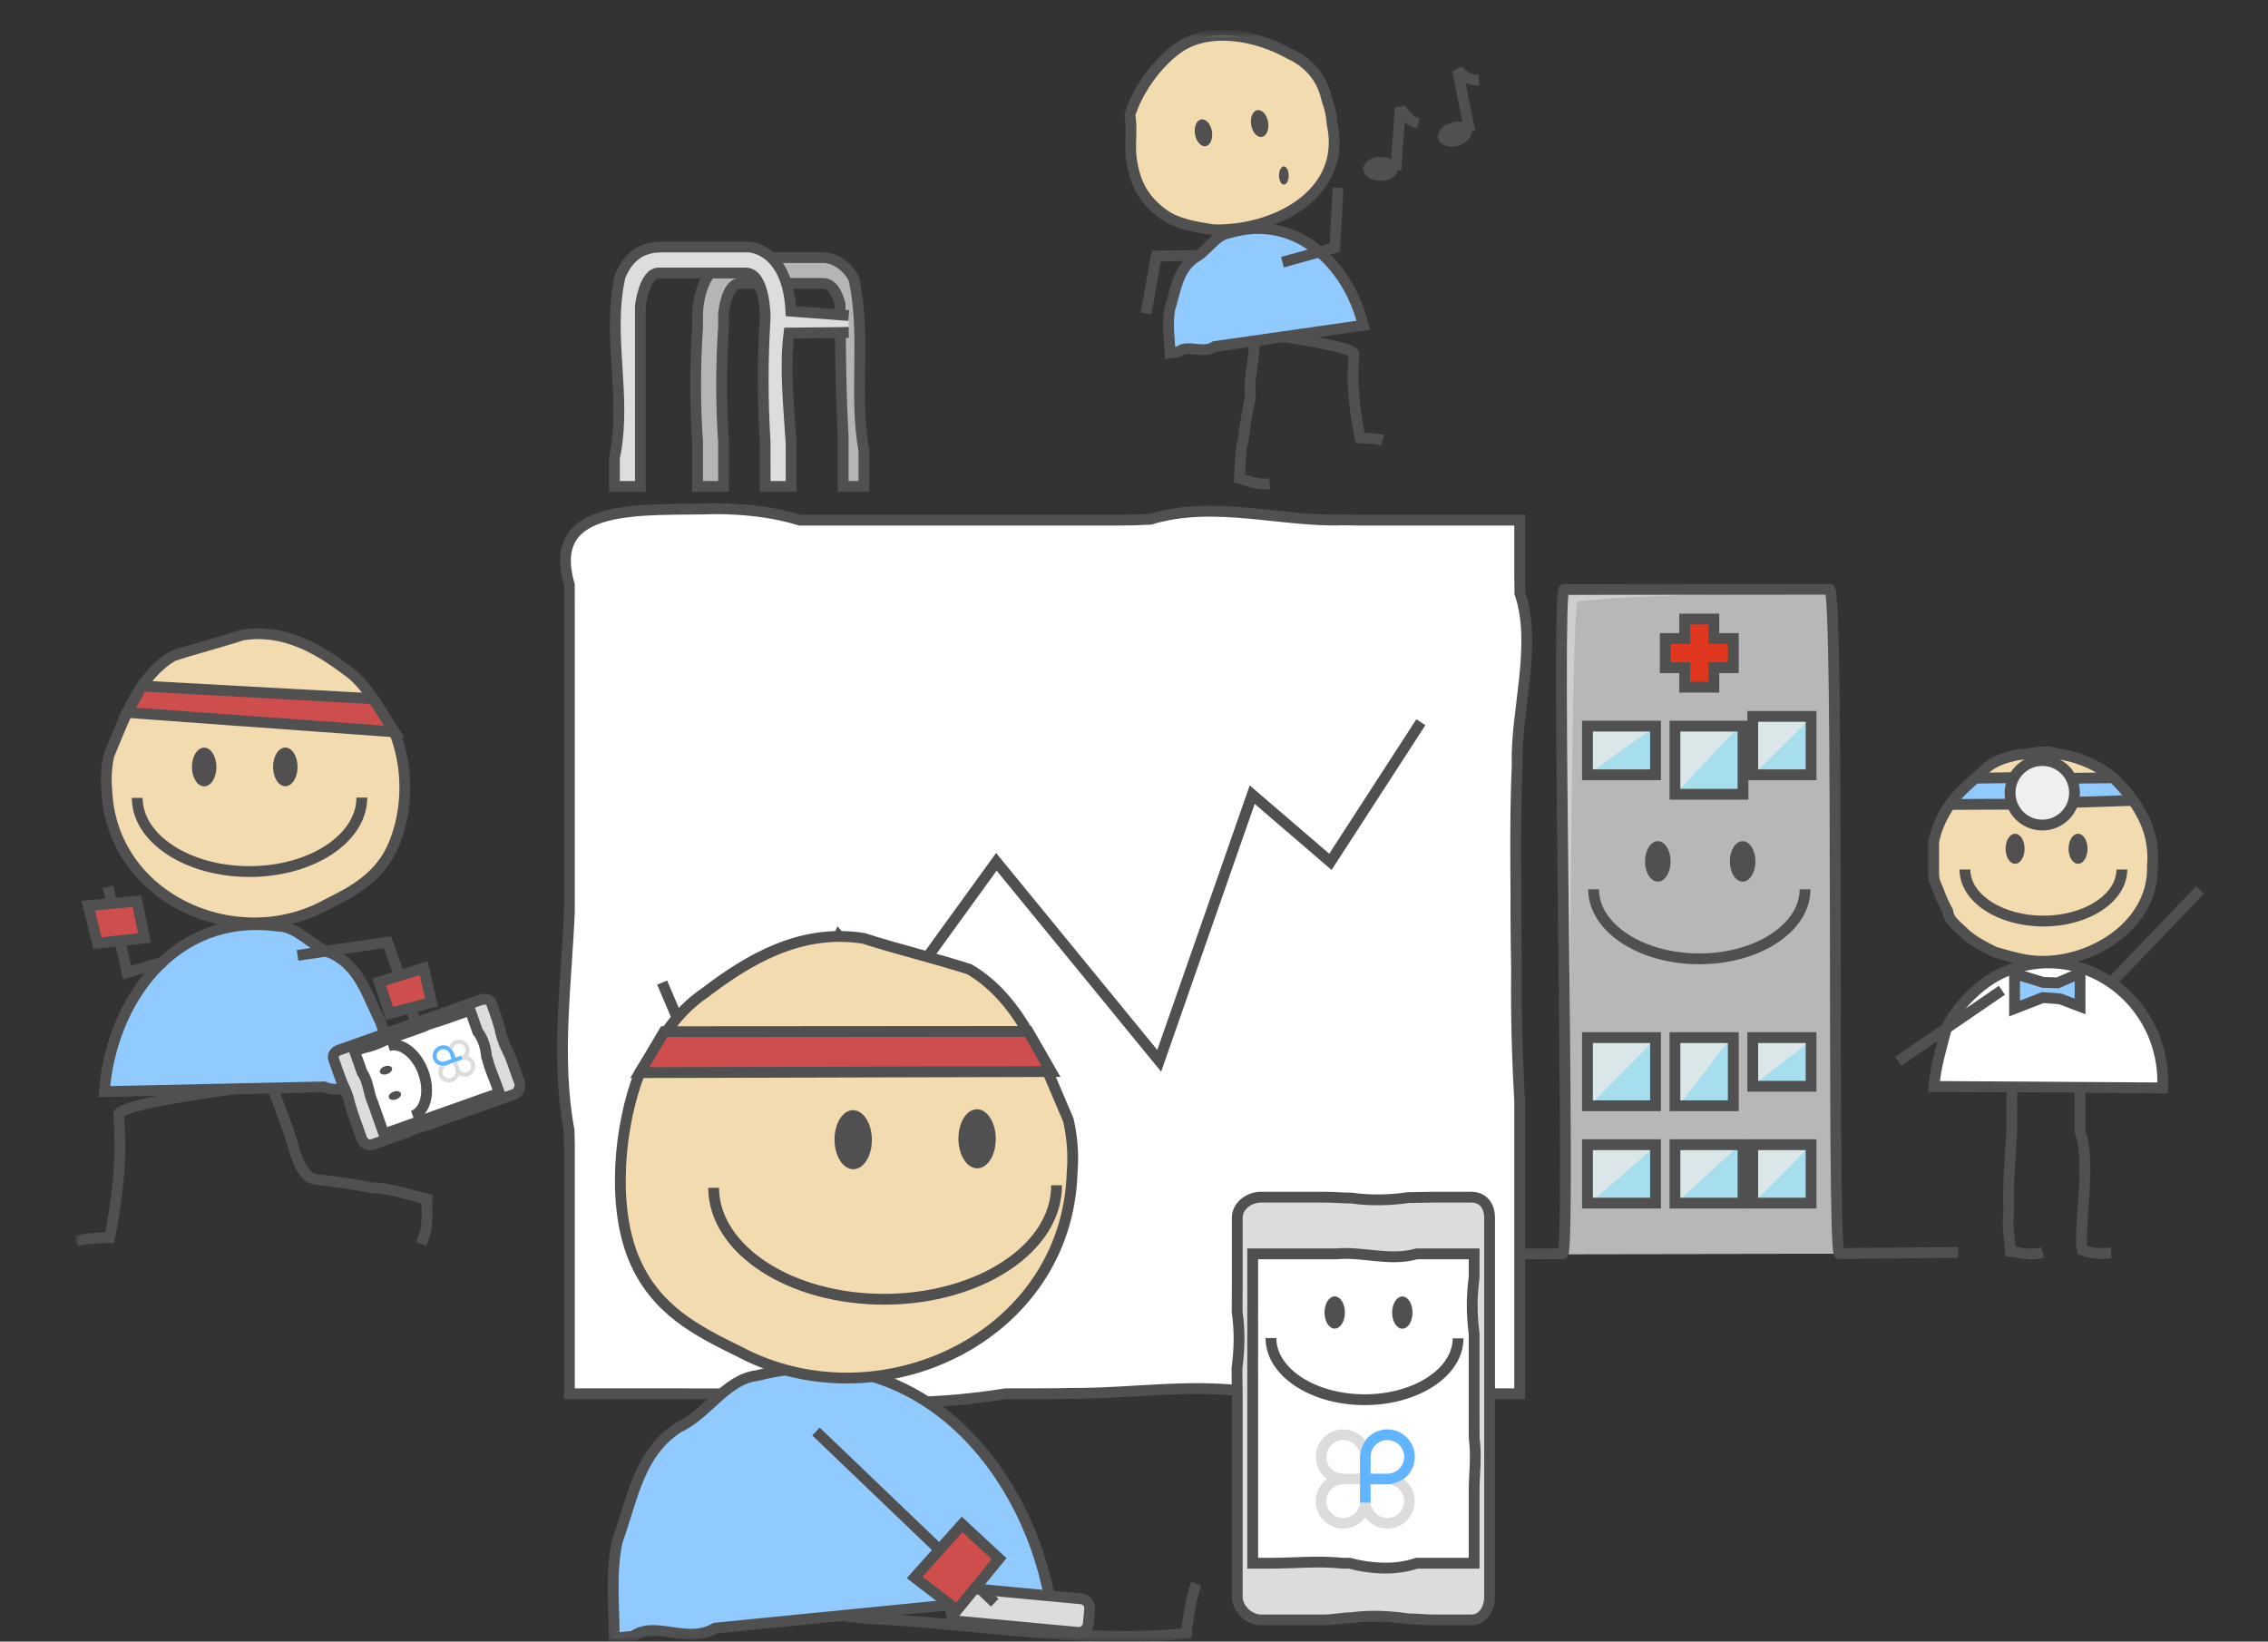
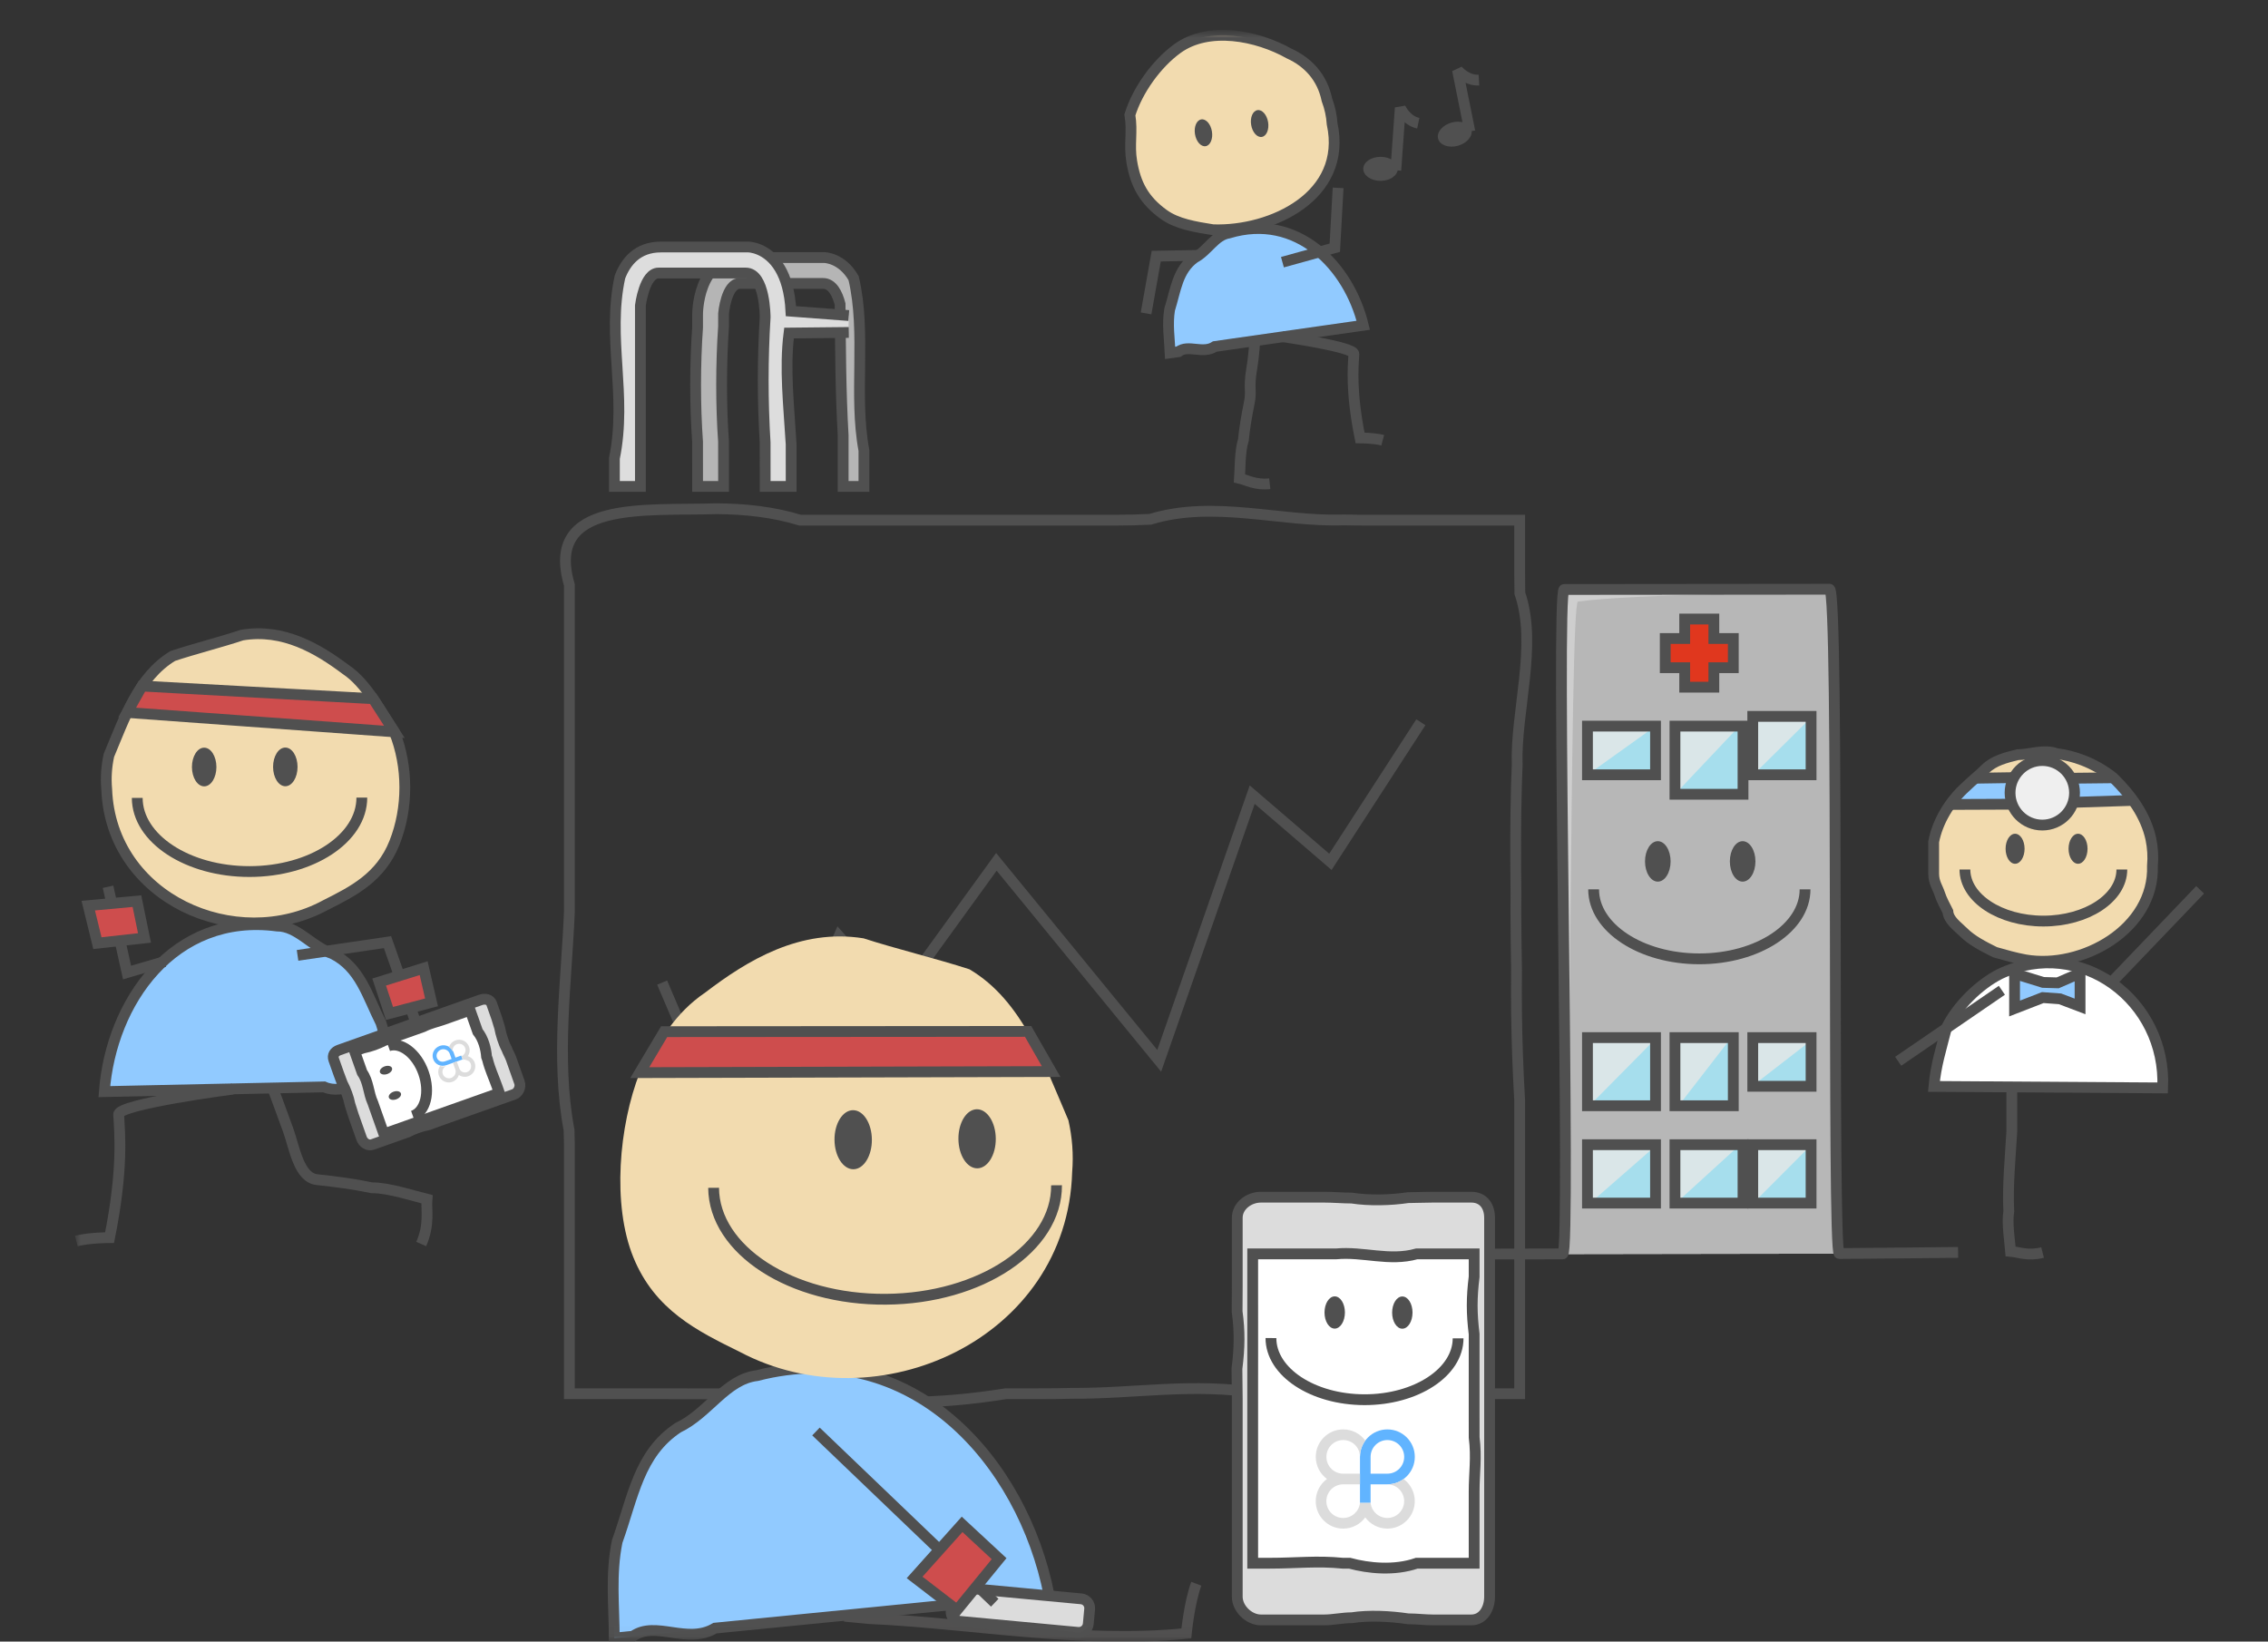
<svg xmlns="http://www.w3.org/2000/svg" xmlns:xlink="http://www.w3.org/1999/xlink" width="210px" height="152px" viewBox="0 0 210 152" version="1.1">
  <rect x="0" y="0" width="210" height="152" fill="#333333" stroke="none" />
  <title>ReHab</title>
  <desc>Created with Sketch.</desc>
  <defs>
    <polygon id="path-1" points="0 148.975 196.907 148.975 196.907 0 0 0" />
  </defs>
  <g id="Page-1" stroke="none" stroke-width="1" fill="none" fill-rule="evenodd">
    <g id="ReHab" transform="translate(7, 3)">
      <path d="M192.301,77.165 C192.499,83.018 185.783,86.783 180.535,85.877 C179.603,85.708 178.663,85.439 177.724,85.17 C176.649,84.632 175.574,84.094 174.768,83.287 C174.231,82.749 173.425,82.211 173.358,81.404 C173.089,80.866 172.716,80.331 172.532,79.76 C172.347,79.188 172.532,78.632 171.941,77.811 C171.941,76.735 171.891,76 171.891,74.925 C173.074,73.042 173.316,71.184 174.774,69.875 C175.356,69.301 176.158,68.763 176.695,68.225 C177.502,67.418 178.687,67.149 179.761,66.881 C180.836,66.881 182.234,66.343 183.399,66.781 C184.211,66.885 185.037,67.089 185.805,67.382 C186.829,67.774 187.809,68.326 188.675,69.018 C190.34,70.646 191.688,72.529 192.152,74.686 C192.318,75.494 192.378,76.324 192.301,77.165 Z" id="Fill-1" fill="#F2DBAF" />
      <polygon id="Fill-3" fill="#91CAFF" points="175.884 69.061 174.567 70.263 173.792 71.449 179.205 71.391 178.986 70.234 179.396 69.047" />
      <polygon id="Fill-5" fill="#91CAFF" points="184.779 69.091 185.131 70.219 184.984 71.244 190.368 71.069 188.631 69.003" />
      <path d="M192.301,77.165 C192.499,83.018 185.783,86.783 180.535,85.877 C179.603,85.708 178.663,85.439 177.724,85.17 C176.649,84.632 175.574,84.094 174.768,83.287 C174.231,82.749 173.425,82.211 173.358,81.404 C173.089,80.866 172.785,80.328 172.6,79.757 C172.416,79.186 172.044,78.715 172.044,77.908 L172.044,74.949 C172.401,73.046 173.541,71.184 174.998,69.875 C175.581,69.301 176.27,68.763 176.808,68.225 C177.613,67.418 178.743,67.149 179.817,66.881 C180.892,66.881 182.263,66.343 183.427,66.781 C184.238,66.885 185.051,67.089 185.819,67.382 C186.844,67.774 187.816,68.326 188.682,69.018 C190.347,70.646 191.691,72.529 192.156,74.686 C192.322,75.494 192.378,76.324 192.301,77.165 Z" id="Stroke-7" stroke="#505050" />
      <path d="M180.461,75.591 C180.461,76.359 180.067,76.981 179.582,76.981 C179.096,76.981 178.703,76.359 178.703,75.591 C178.703,74.823 179.096,74.201 179.582,74.201 C180.067,74.201 180.461,74.823 180.461,75.591" id="Fill-9" fill="#505050" />
      <path d="M186.291,75.591 C186.291,76.359 185.897,76.981 185.411,76.981 C184.926,76.981 184.533,76.359 184.533,75.591 C184.533,74.823 184.926,74.201 185.411,74.201 C185.897,74.201 186.291,74.823 186.291,75.591" id="Fill-11" fill="#505050" />
      <path d="M193.248,97.735 C193.62,89.658 185.665,83.684 178.207,87.169 C176.218,88.165 174.229,90.156 173.235,92.147 C172.738,94.138 172.241,95.632 172.068,97.598" id="Fill-13" fill="#FFFFFF" />
      <path d="M193.248,97.735 C193.62,89.658 185.665,83.684 178.207,87.169 C176.218,88.165 174.229,90.156 173.235,92.147 C172.738,94.138 172.241,95.632 172.068,97.598 L193.248,97.735 Z" id="Stroke-15" stroke="#505050" />
      <path d="M189.467,77.511 C189.467,80.148 186.215,82.286 182.202,82.286 C178.19,82.286 174.937,80.148 174.937,77.511" id="Stroke-17" stroke="#505050" />
      <path d="M185.087,70.409 C185.087,72.06 183.751,73.397 182.102,73.397 C180.454,73.397 179.117,72.06 179.117,70.409 C179.117,68.759 180.454,67.421 182.102,67.421 C183.751,67.421 185.087,68.759 185.087,70.409" id="Fill-19" fill="#EFEFEF" />
      <path d="M185.087,70.409 C185.087,72.06 183.751,73.397 182.102,73.397 C180.454,73.397 179.117,72.06 179.117,70.409 C179.117,68.759 180.454,67.421 182.102,67.421 C183.751,67.421 185.087,68.759 185.087,70.409 Z" id="Stroke-21" stroke="#505050" />
      <path d="M184.736,69.061 L188.68,69.018" id="Stroke-23" stroke="#505050" />
      <path d="M185.058,71.288 L190.5,71.112" id="Stroke-25" stroke="#505050" />
      <path d="M179.468,69.003 L175.723,69.061" id="Stroke-27" stroke="#505050" />
      <path d="M179.249,71.464 L173.697,71.486" id="Stroke-29" stroke="#505050" />
      <polygon id="Fill-31" fill="#91CAFF" points="179.713 90.384 179.713 87.148 182.261 87.966 183.662 88.006 185.776 87.109 185.776 90.189 183.831 89.487 182.282 89.37" />
      <polygon id="Stroke-33" stroke="#505050" points="179.534 90.384 179.534 87.148 182.172 87.966 183.528 88.006 185.598 87.109 185.598 90.189 183.742 89.487 182.148 89.37" />
      <path d="M179.28,97.959 C179.28,97.959 179.28,99.603 179.278,101.795 C179.204,103.057 179.105,104.296 179.039,105.521 C178.973,106.747 178.939,107.957 178.998,109.16 C178.81,110.245 179.112,112.109 179.168,112.866 C179.84,112.922 180.77,113.326 182.129,112.978" id="Stroke-35" stroke="#505050" />
-       <path d="M185.598,98.082 L185.598,101.795 C186.668,104.608 185.447,110.652 185.797,112.754 C186.525,113.034 187.104,113.098 188.48,113.04" id="Stroke-37" stroke="#505050" />
      <path d="M178.359,88.694 L168.757,95.269" id="Stroke-39" stroke="#505050" />
      <path d="M188.48,87.993 L196.715,79.394" id="Stroke-41" stroke="#505050" />
      <path d="M122.739,113.145 C122.946,113.139 127.178,113.12 137.698,113.102 C138.509,113.101 137.018,51.583 137.826,51.582 C143.355,51.573 158.694,51.564 162.403,51.558 C163.322,51.556 162.604,113.071 163.299,113.07 C164.86,113.067 174.246,113.065 174.307,113.065" id="Fill-43" fill="#CECECE" />
      <path d="M122.739,113.145 C122.946,113.139 127.178,113.12 137.698,113.102 C138.509,113.101 138.305,52.812 139.106,52.703 C144.738,51.933 158.819,52.062 162.403,51.558 C163.313,51.43 162.604,113.071 163.299,113.07 C164.86,113.067 174.246,113.065 174.307,113.065" id="Fill-45" fill="#B7B7B7" />
      <path d="M122.739,113.145 C122.946,113.139 127.178,113.12 137.698,113.102 C138.509,113.101 137.018,51.583 137.826,51.582 C143.355,51.573 158.694,51.564 162.403,51.558 C163.322,51.556 162.604,113.071 163.299,113.07 C164.86,113.067 174.246,112.966 174.307,112.965" id="Stroke-47" stroke="#505050" />
      <mask id="mask-2" fill="white">
        <use xlink:href="#path-1" />
      </mask>
      <g id="Clip-50" />
      <polygon id="Fill-49" fill="#A6DEED" mask="url(#mask-2)" points="140.188 68.741 146.289 68.741 146.289 64.033 140.188 64.033" />
      <polygon id="Fill-51" fill="#A6DEED" mask="url(#mask-2)" points="148.291 70.544 154.391 70.544 154.391 64.282 148.291 64.282" />
      <polygon id="Fill-52" fill="#A6DEED" mask="url(#mask-2)" points="155.339 68.942 160.741 68.942 160.741 63.534 155.339 63.534" />
      <polygon id="Fill-53" fill="#A6DEED" mask="url(#mask-2)" points="140.035 99.386 146.337 99.386 146.337 93.221 140.035 93.221" />
      <polygon id="Fill-54" fill="#A6DEED" mask="url(#mask-2)" points="148.041 99.386 153.443 99.386 153.443 92.972 148.041 92.972" />
      <polygon id="Fill-55" fill="#A6DEED" mask="url(#mask-2)" points="155.339 97.584 160.741 97.584 160.741 93.221 155.339 93.221" />
      <polygon id="Fill-56" fill="#A6DEED" mask="url(#mask-2)" points="140.035 108.577 146.337 108.577 146.337 103.136 140.035 103.136" />
      <polygon id="Fill-57" fill="#A6DEED" mask="url(#mask-2)" points="148.041 108.4 154.391 108.4 154.391 102.887 148.041 102.887" />
      <polygon id="Fill-58" fill="#A6DEED" mask="url(#mask-2)" points="155.339 108.041 160.741 108.041 160.741 103.136 155.339 103.136" />
      <polygon id="Fill-59" fill="#DAE6E8" mask="url(#mask-2)" points="139.987 68.741 139.987 64.234 146.289 64.234" />
      <polygon id="Fill-60" fill="#DAE6E8" mask="url(#mask-2)" points="148.089 70.544 148.156 64.473 153.827 64.473" />
      <polygon id="Fill-61" fill="#DAE6E8" mask="url(#mask-2)" points="155.339 68.75 155.339 63.285 160.853 63.285" />
      <polygon id="Fill-62" fill="#DAE6E8" mask="url(#mask-2)" points="140.035 99.514 140.035 93.222 146.261 93.222" />
      <polygon id="Fill-63" fill="#DAE6E8" mask="url(#mask-2)" points="148.29 99.555 148.29 93.222 153.194 93.222" />
      <polygon id="Fill-64" fill="#DAE6E8" mask="url(#mask-2)" points="155.339 97.493 155.339 93.221 160.853 93.221" />
      <polygon id="Fill-65" fill="#DAE6E8" mask="url(#mask-2)" points="140.035 108.577 140.035 103.136 146.261 103.136" />
      <polygon id="Fill-66" fill="#DAE6E8" mask="url(#mask-2)" points="148.29 108.305 148.29 103.136 153.962 103.136" />
      <polygon id="Fill-67" fill="#DAE6E8" mask="url(#mask-2)" points="155.339 108.404 155.339 103.136 160.589 103.136" />
      <polygon id="Stroke-68" stroke="#505050" mask="url(#mask-2)" points="139.987 68.741 146.289 68.741 146.289 64.234 139.987 64.234" />
      <polygon id="Stroke-69" stroke="#505050" mask="url(#mask-2)" points="148.089 70.544 154.391 70.544 154.391 64.235 148.089 64.235" />
      <polygon id="Stroke-70" stroke="#505050" mask="url(#mask-2)" points="155.292 68.741 160.693 68.741 160.693 63.333 155.292 63.333" />
      <polygon id="Stroke-71" stroke="#505050" mask="url(#mask-2)" points="139.987 99.386 146.289 99.386 146.289 93.077 139.987 93.077" />
      <polygon id="Stroke-72" stroke="#505050" mask="url(#mask-2)" points="148.089 99.386 153.491 99.386 153.491 93.077 148.089 93.077" />
      <polygon id="Stroke-73" stroke="#505050" mask="url(#mask-2)" points="155.292 97.584 160.693 97.584 160.693 93.077 155.292 93.077" />
      <polygon id="Stroke-74" stroke="#505050" mask="url(#mask-2)" points="139.987 108.4 146.289 108.4 146.289 102.992 139.987 102.992" />
      <polygon id="Stroke-75" stroke="#505050" mask="url(#mask-2)" points="148.089 108.4 154.391 108.4 154.391 102.992 148.089 102.992" />
      <polygon id="Stroke-76" stroke="#505050" mask="url(#mask-2)" points="155.292 108.4 160.693 108.4 160.693 102.992 155.292 102.992" />
      <polygon id="Fill-77" fill="#E0371E" mask="url(#mask-2)" points="153.443 56.074 151.643 56.074 151.643 54.367 149.038 54.367 149.038 56.074 147.237 56.074 147.237 58.778 149.038 58.778 149.038 60.581 151.643 60.581 151.643 58.778 153.443 58.778" />
      <polygon id="Stroke-78" stroke="#505050" mask="url(#mask-2)" points="153.491 56.122 151.69 56.122 151.69 54.32 148.99 54.32 148.99 56.122 147.189 56.122 147.189 58.826 148.99 58.826 148.99 60.629 151.69 60.629 151.69 58.826 153.491 58.826" />
      <path d="M153.172,76.761 C153.172,77.796 153.702,78.634 154.356,78.634 C155.011,78.634 155.541,77.796 155.541,76.761 C155.541,75.727 155.011,74.889 154.356,74.889 C153.702,74.889 153.172,75.727 153.172,76.761" id="Fill-79" fill="#505050" mask="url(#mask-2)" />
      <path d="M145.316,76.761 C145.316,77.796 145.846,78.634 146.5,78.634 C147.155,78.634 147.685,77.796 147.685,76.761 C147.685,75.727 147.155,74.889 146.5,74.889 C145.846,74.889 145.316,75.727 145.316,76.761" id="Fill-80" fill="#505050" mask="url(#mask-2)" />
      <path d="M140.557,79.349 C140.557,82.902 144.94,85.783 150.346,85.783 C155.753,85.783 160.135,82.902 160.135,79.349" id="Stroke-81" stroke="#505050" mask="url(#mask-2)" />
-       <path d="M133.709,126.051 L112.35,126.051 C111.471,126.051 110.576,126.037 109.675,125.999 C103.341,125.016 98.174,126.051 92.192,126.015 C91.182,126.044 90.173,126.051 89.165,126.051 L86.144,126.051 C82.858,126.569 79.923,126.827 76.998,126.831 C76.413,126.831 75.828,126.822 75.241,126.802 C69.238,126.051 63.037,126.051 56.51,126.056 C55.57,126.051 54.678,126.051 53.841,126.051 L45.721,126.051 L45.721,102.993 C45.713,102.547 45.706,102.097 45.691,101.643 C44.437,95.012 45.47,87.769 45.721,81.401 L45.721,79.937 L45.721,55.372 C45.721,53.818 45.721,52.404 45.719,51.156 C43.403,43.279 52.704,44.314 59.364,44.105 C60.689,44.114 62.007,44.19 63.299,44.359 C64.592,44.527 65.858,44.787 67.08,45.164 L69.764,45.164 L96.292,45.164 C97.381,45.164 98.458,45.138 99.508,45.083 C105.407,43.279 111.608,45.349 117.401,45.139 C118.283,45.161 119.136,45.164 119.961,45.164 L133.709,45.164 L133.709,49.981 C133.711,50.587 133.712,51.243 133.727,51.935 C135.376,56.73 133.309,62.937 133.48,67.835 C133.453,68.486 133.43,69.138 133.41,69.791 C133.318,73.054 133.331,76.335 133.366,79.696 C133.361,80.267 133.358,80.839 133.359,81.418 C133.364,83.154 133.387,84.945 133.421,86.838 C133.406,88.169 133.406,89.476 133.421,90.79 C133.453,93.42 133.549,96.083 133.709,98.867 L133.709,102.026 L133.709,126.051 Z" id="Fill-82" fill="#FFFFFF" mask="url(#mask-2)" />
      <path d="M133.709,126.051 L112.35,126.051 C111.471,126.051 110.576,126.037 109.675,125.999 C103.341,125.016 98.174,126.051 92.192,126.015 C91.182,126.044 90.173,126.051 89.165,126.051 L86.144,126.051 C82.858,126.569 79.923,126.827 76.998,126.831 C76.413,126.831 75.828,126.822 75.241,126.802 C69.238,126.051 63.037,126.051 56.51,126.056 C55.57,126.051 54.678,126.051 53.841,126.051 L45.721,126.051 L45.721,102.993 C45.713,102.547 45.706,102.097 45.691,101.643 C44.437,95.012 45.47,87.769 45.721,81.401 L45.721,79.937 L45.721,55.372 C45.721,53.818 45.721,52.404 45.719,51.156 C43.403,43.279 52.704,44.314 59.364,44.105 C60.689,44.114 62.007,44.19 63.299,44.359 C64.592,44.527 65.858,44.787 67.08,45.164 L69.764,45.164 L96.292,45.164 C97.381,45.164 98.458,45.138 99.508,45.083 C105.407,43.279 111.608,45.349 117.401,45.139 C118.283,45.161 119.136,45.164 119.961,45.164 L133.709,45.164 L133.709,49.981 C133.711,50.587 133.712,51.243 133.727,51.935 C135.376,56.73 133.309,62.937 133.48,67.835 C133.453,68.486 133.43,69.138 133.41,69.791 C133.318,73.054 133.331,76.335 133.366,79.696 C133.361,80.267 133.358,80.839 133.359,81.418 C133.364,83.154 133.387,84.945 133.421,86.838 C133.406,88.169 133.406,89.476 133.421,90.79 C133.453,93.42 133.549,96.083 133.709,98.867 L133.709,102.026 L133.709,126.051 Z" id="Stroke-83" stroke="#505050" mask="url(#mask-2)" />
      <polyline id="Stroke-84" stroke="#505050" mask="url(#mask-2)" points="54.311 87.983 61.488 104.841 70.686 83.69 75.956 89.643 85.257 76.801 100.335 95.226 108.946 70.581 116.186 76.801 124.562 63.875" />
      <path d="M2.881,70.096 C3.266,80.2 14.807,85.316 23.13,80.814 C25.692,79.527 28.253,78.24 29.529,75.031 C30.807,71.822 30.801,67.972 29.515,64.767 C28.231,62.844 26.946,60.28 25.022,59 C22.456,57.079 19.25,55.158 15.406,55.805 C13.485,56.449 10.923,57.095 9.001,57.739 C5.8,59.668 4.524,63.519 3.082,66.945 C2.859,67.971 2.783,69.025 2.881,70.096" id="Fill-85" fill="#F2DBAF" mask="url(#mask-2)" />
      <path d="M2.661,98.078 C3.28,89.823 9.035,81.475 18.648,82.745 C20.57,82.742 21.854,84.665 23.777,85.303 C26.342,86.583 26.987,89.148 28.272,91.712 C28.594,92.674 28.755,93.636 28.866,94.601 C28.976,95.566 29.035,96.535 29.148,97.509" id="Fill-86" fill="#91CAFF" mask="url(#mask-2)" />
      <path d="M2.881,70.096 C3.266,80.2 14.807,85.316 23.13,80.814 C25.692,79.527 28.253,78.24 29.529,75.031 C30.807,71.822 30.801,67.972 29.515,64.767 C28.231,62.844 26.946,60.28 25.022,59 C22.456,57.079 19.25,55.158 15.406,55.805 C13.485,56.449 10.923,57.095 9.001,57.739 C5.8,59.668 4.524,63.519 3.082,66.945 C2.859,67.971 2.783,69.025 2.881,70.096 Z" id="Stroke-87" stroke="#505050" mask="url(#mask-2)" />
      <path d="M18.285,68.012 C18.287,69.001 18.795,69.802 19.421,69.802 C20.046,69.801 20.552,68.998 20.551,68.009 C20.55,67.019 20.041,66.219 19.416,66.22 C18.79,66.22 18.284,67.023 18.285,68.012" id="Fill-88" fill="#505050" mask="url(#mask-2)" />
      <path d="M10.772,68.023 C10.773,69.012 11.282,69.813 11.908,69.812 C12.534,69.811 13.039,69.009 13.038,68.019 C13.036,67.03 12.528,66.229 11.902,66.23 C11.277,66.231 10.771,67.034 10.772,68.023" id="Fill-89" fill="#505050" mask="url(#mask-2)" />
      <path d="M29.148,97.509 C29.035,96.535 28.977,95.566 28.866,94.601 C28.756,93.636 28.594,92.674 28.272,91.712 C26.987,89.148 26.342,86.582 23.778,85.304 C21.855,84.665 20.57,82.742 18.648,82.744 C9.035,81.475 3.28,89.823 2.661,98.078 C2.661,98.078 13.01,97.856 20.771,97.689 C21.547,97.673 22.297,97.656 23.008,97.641 C24.81,98.447 26.527,96.728 28.01,97.533 C28.735,97.518 29.148,97.509 29.148,97.509 Z" id="Stroke-90" stroke="#505050" mask="url(#mask-2)" />
      <path d="M5.708,70.881 C5.713,74.656 10.373,77.709 16.115,77.701 C21.857,77.693 26.508,74.626 26.503,70.852" id="Stroke-91" stroke="#505050" mask="url(#mask-2)" />
      <polyline id="Stroke-92" stroke="#505050" mask="url(#mask-2)" points="20.551 85.462 28.88 84.237 31.503 91.685" />
      <polyline id="Stroke-93" stroke="#505050" mask="url(#mask-2)" points="8.241 86.032 4.764 87.051 3.004 79.108" />
      <path d="M14.565,97.846 C14.565,97.846 3.93,99.233 3.987,100.193 C4.094,102.001 4.41,105.305 3.146,111.597 C3.146,111.597 1.247,111.597 0.069,111.911" id="Stroke-94" stroke="#505050" mask="url(#mask-2)" />
      <path d="M18.285,97.846 C18.285,97.846 18.86,99.368 19.672,101.609 C20.276,103.277 20.653,106.052 22.369,106.232 C24.084,106.411 25.771,106.634 27.427,106.983 C28.977,106.962 31.495,107.796 32.532,108.042 C32.455,108.989 32.8,110.374 32.002,112.188" id="Stroke-95" stroke="#505050" mask="url(#mask-2)" />
      <polygon id="Fill-96" fill="#CE4D4D" mask="url(#mask-2)" points="27.545 61.696 6.151 60.524 4.776 62.972 29.515 64.767" />
      <polygon id="Stroke-97" stroke="#505050" mask="url(#mask-2)" points="27.545 61.696 6.151 60.524 4.776 62.972 29.515 64.767" />
      <polygon id="Fill-98" fill="#CE4D4D" mask="url(#mask-2)" points="6.379 83.847 2.019 84.33 1.17 80.857 5.679 80.439" />
      <polygon id="Stroke-99" stroke="#505050" mask="url(#mask-2)" points="6.379 83.847 2.019 84.33 1.17 80.857 5.679 80.439" />
      <polygon id="Fill-100" fill="#CE4D4D" mask="url(#mask-2)" points="32.956 89.813 29.066 90.84 28.106 87.933 32.226 86.646" />
      <polygon id="Stroke-101" stroke="#505050" mask="url(#mask-2)" points="32.956 89.813 29.066 90.84 28.106 87.933 32.226 86.646" />
      <path d="M40.084,98.612 C40.084,98.612 36.897,99.741 33.77,100.849 C33.422,100.973 33.063,101.062 32.72,101.183 C31.951,101.35 31.397,101.566 30.753,101.899 C30.443,102.009 30.153,102.131 29.875,102.23 C28.48,102.724 27.515,103.066 27.515,103.066 C27.103,103.212 26.716,102.791 26.57,102.378 C26.57,102.378 26.229,101.414 25.796,100.187 C25.686,99.88 25.558,99.562 25.443,99.233 C25.327,98.612 25.07,97.861 24.761,97.281 C24.651,96.974 24.556,96.681 24.463,96.418 C24.184,95.63 23.992,95.088 23.992,95.088 C23.847,94.674 24.011,94.466 24.423,94.32 C24.423,94.32 24.704,94.22 25.183,94.05 C25.342,93.994 25.524,93.93 25.724,93.859 C26.477,93.592 27.224,93.327 27.948,93.07 C28.232,92.97 28.526,92.865 28.827,92.759 C29.126,92.653 29.433,92.544 29.743,92.435 C30.053,92.325 30.365,92.214 30.678,92.103 C32.293,91.329 33.961,90.94 35.539,90.38 C35.831,90.276 36.09,90.185 36.305,90.108 C36.736,89.956 36.992,89.865 36.992,89.865" id="Fill-102" fill="#DCDCDC" mask="url(#mask-2)" />
      <path d="M39.728,98.738 L40.619,98.422 C41.032,98.276 41.335,97.61 41.189,97.197 C41.189,97.197 40.848,96.233 40.414,95.006 C40.306,94.699 40.073,94.418 39.955,94.09 C39.655,93.533 39.45,92.764 39.325,92.118 C39.218,91.812 39.175,91.501 39.082,91.237 C38.803,90.448 38.611,89.906 38.611,89.906 C38.466,89.493 37.94,89.529 37.527,89.676 L36.814,89.928 L36.992,89.865 C36.992,89.865 36.736,89.956 36.305,90.108 C36.09,90.185 35.831,90.276 35.539,90.38 C33.962,90.939 32.357,91.508 30.678,92.103 C30.365,92.214 30.053,92.324 29.743,92.434 C29.433,92.544 29.126,92.652 28.827,92.759 C28.526,92.866 28.232,92.97 27.948,93.07 C27.224,93.327 26.477,93.591 25.724,93.858 C25.524,93.93 25.342,93.993 25.183,94.05 C24.705,94.22 24.423,94.32 24.423,94.32 C24.011,94.466 23.847,94.675 23.992,95.087 C23.992,95.087 24.184,95.63 24.463,96.419 C24.556,96.681 24.629,96.982 24.738,97.288 C25.047,97.869 25.349,98.604 25.465,99.225 C25.58,99.554 25.686,99.88 25.796,100.187 C26.229,101.414 26.57,102.378 26.57,102.378 C26.716,102.791 27.103,103.213 27.515,103.066 C27.515,103.066 28.48,102.724 29.875,102.23 C30.153,102.131 30.436,101.987 30.745,101.876 C31.389,101.544 31.959,101.373 32.728,101.205 C33.071,101.084 33.422,100.973 33.77,100.849 C36.897,99.741 40.084,98.612 40.084,98.612" id="Fill-103" fill="#DCDCDC" mask="url(#mask-2)" />
      <path d="M39.696,98.649 L40.588,98.333 C41.001,98.187 41.246,97.642 41.1,97.229 C41.1,97.229 40.759,96.265 40.326,95.038 C40.217,94.731 40.028,94.434 39.91,94.106 C39.61,93.549 39.384,92.788 39.259,92.143 C39.151,91.836 39.086,91.532 38.993,91.269 C38.714,90.481 38.523,89.938 38.523,89.938 C38.377,89.525 37.908,89.44 37.496,89.587 L36.782,89.839 L36.961,89.776 C36.961,89.776 36.704,89.866 36.274,90.019 C36.059,90.096 35.8,90.187 35.508,90.291 C33.93,90.85 32.325,91.419 30.646,92.013 C30.334,92.124 30.021,92.235 29.711,92.345 C29.402,92.455 29.095,92.563 28.795,92.67 C28.494,92.776 28.201,92.88 27.917,92.981 C27.192,93.238 26.445,93.502 25.693,93.769 C25.492,93.84 25.311,93.904 25.151,93.961 C24.673,94.131 24.391,94.231 24.391,94.231 C23.979,94.377 23.757,94.706 23.903,95.119 C23.903,95.119 24.095,95.661 24.374,96.45 C24.467,96.713 24.584,96.998 24.694,97.305 C25.003,97.884 25.282,98.627 25.399,99.249 C25.514,99.578 25.598,99.912 25.706,100.219 C26.14,101.445 26.481,102.41 26.481,102.41 C26.627,102.822 27.071,103.123 27.484,102.977 C27.484,102.977 28.449,102.635 29.843,102.141 C30.122,102.041 30.42,101.942 30.729,101.831 C31.373,101.499 31.936,101.306 32.704,101.138 C33.047,101.017 33.391,100.883 33.738,100.76 C36.866,99.652 40.053,98.522 40.053,98.522" id="Stroke-104" stroke="#505050" mask="url(#mask-2)" />
      <path d="M36.646,90.59 C36.646,90.59 36.846,91.154 37.172,92.079 C37.22,92.211 37.268,92.348 37.319,92.491 C37.771,93.204 38.087,94.097 38.141,94.817 C38.169,94.896 38.197,94.976 38.225,95.054 C38.361,96.008 38.792,96.659 39.127,97.608 C39.191,97.786 39.241,97.927 39.275,98.025 L39.36,98.265 C39.36,98.265 35.887,99.497 32.925,100.546 C32.596,100.663 32.257,100.733 31.943,100.843 C31.63,100.954 31.335,101.084 31.047,101.186 C30.76,101.288 30.496,101.407 30.245,101.496 C29.243,101.851 28.663,102.057 28.663,102.057 C28.663,102.057 28.33,101.115 27.928,99.977 C27.827,99.693 27.721,99.391 27.612,99.08 C27.185,98.161 27.137,97.174 26.621,96.282 C26.521,95.998 26.427,95.731 26.342,95.491 C26.087,94.772 25.95,94.381 25.95,94.381 C25.95,94.381 25.993,94.366 26.227,94.283 C26.345,94.241 26.487,94.19 26.653,94.132 C27.376,93.876 27.911,93.686 28.633,93.43 C28.897,93.336 29.173,93.239 29.455,93.139 C30.02,92.938 30.614,92.728 31.209,92.518 C31.544,92.399 31.861,92.235 32.191,92.118 C32.52,92.002 32.852,91.909 33.165,91.798 C33.478,91.688 33.789,91.603 34.076,91.501 C35.513,90.992 36.646,90.59 36.646,90.59" id="Fill-105" fill="#FFFFFF" mask="url(#mask-2)" />
      <path d="M36.526,90.533 C36.526,90.533 36.757,91.186 37.084,92.11 C37.13,92.243 37.179,92.38 37.229,92.522 C37.771,93.204 37.998,94.129 38.052,94.849 C38.08,94.928 38.108,95.008 38.136,95.086 C38.362,96.008 38.703,96.691 39.038,97.639 C39.101,97.817 39.151,97.959 39.186,98.057 L39.239,98.208 C39.239,98.208 35.855,99.407 32.893,100.457 C32.565,100.573 32.24,100.688 31.927,100.799 C31.614,100.91 31.311,101.017 31.024,101.119 C30.736,101.221 30.464,101.318 30.214,101.407 C29.211,101.762 28.543,101.999 28.543,101.999 C28.543,101.999 28.241,101.146 27.839,100.009 C27.739,99.725 27.632,99.423 27.522,99.112 C27.097,98.193 27.137,97.174 26.533,96.313 C26.432,96.029 26.338,95.763 26.253,95.523 C25.998,94.803 25.829,94.323 25.829,94.323 C25.829,94.323 25.961,94.277 26.196,94.193 C26.313,94.152 26.456,94.101 26.621,94.043 C27.376,93.876 27.91,93.686 28.602,93.341 C28.866,93.247 29.141,93.15 29.424,93.049 C29.989,92.849 30.583,92.639 31.178,92.428 C31.512,92.31 31.846,92.191 32.175,92.074 C32.839,91.739 33.406,91.638 34.045,91.412 C34.404,91.284 34.739,91.166 35.038,91.06 C35.938,90.741 36.526,90.533 36.526,90.533 Z" id="Stroke-106" stroke="#505050" mask="url(#mask-2)" />
      <path d="M29.44,98.085 C29.748,97.976 30.053,98.046 30.122,98.242 C30.19,98.437 29.996,98.683 29.689,98.791 C29.381,98.9 29.075,98.831 29.007,98.635 C28.938,98.439 29.132,98.193 29.44,98.085" id="Fill-107" fill="#505050" mask="url(#mask-2)" />
      <path d="M28.614,95.74 C28.922,95.631 29.228,95.701 29.296,95.896 C29.365,96.092 29.172,96.338 28.863,96.447 C28.555,96.555 28.25,96.485 28.181,96.29 C28.113,96.094 28.306,95.848 28.614,95.74" id="Fill-108" fill="#505050" mask="url(#mask-2)" />
      <path d="M28.946,93.844 C30.121,93.43 31.585,94.547 32.215,96.339 C32.847,98.131 32.405,99.92 31.23,100.335" id="Stroke-109" stroke="#505050" mask="url(#mask-2)" />
      <path d="M34.815,95.056 L34.204,95.272 C33.893,95.382 33.563,95.251 33.453,94.939 C33.343,94.628 33.535,94.293 33.846,94.184 C34.157,94.073 34.527,94.243 34.638,94.554 L34.837,95.118 L34.815,95.056 Z M35.854,95.159 L35.706,94.74 L35.171,94.93 L34.994,94.428 C34.814,93.92 34.234,93.662 33.726,93.842 C33.218,94.022 32.93,94.553 33.109,95.061 C33.288,95.57 33.822,95.809 34.33,95.629 L35.25,95.303 L35.526,95.205 L35.871,95.083 L35.854,95.159 Z" id="Fill-110" fill="#61B4FF" mask="url(#mask-2)" />
      <path d="M35.297,95.286 L34.941,95.412 L35.162,96.038 C35.272,96.349 35.085,96.7 34.774,96.81 C34.463,96.92 34.11,96.761 34,96.45 C33.892,96.142 34.044,95.807 34.348,95.693 C34.148,95.761 33.937,95.762 33.748,95.704 C33.58,95.953 33.526,96.275 33.634,96.58 C33.814,97.088 34.37,97.354 34.878,97.174 C35.182,97.066 35.399,96.823 35.485,96.536 C35.733,96.705 36.056,96.759 36.361,96.65 C36.869,96.47 37.134,95.913 36.955,95.405 C36.847,95.1 36.603,94.882 36.317,94.795 C36.485,94.547 36.537,94.226 36.43,93.921 C36.25,93.413 35.693,93.147 35.185,93.327 C34.881,93.434 34.664,93.678 34.577,93.965 C34.742,94.078 34.875,94.242 34.946,94.445 L34.947,94.446 C34.838,94.135 35,93.793 35.311,93.683 C35.622,93.573 35.963,93.736 36.073,94.047 C36.177,94.339 36.021,94.666 35.747,94.796 L35.729,94.803 L35.832,95.097 L35.871,95.083 C36.219,95.161 36.484,95.208 36.587,95.499 C36.697,95.811 36.564,96.16 36.252,96.27 C35.941,96.38 35.629,96.224 35.519,95.913 L35.297,95.286" id="Fill-111" fill="#DCDCDC" mask="url(#mask-2)" />
      <path d="M71.196,146.653 C71.196,146.653 72.071,146.737 73.53,146.875 C82.701,147.276 93.113,149.241 102.845,148.247 C102.845,148.247 103.12,145.379 103.769,143.645" id="Stroke-112" stroke="#515050" mask="url(#mask-2)" />
      <path d="M90.138,144.691 C87.691,132.289 77.441,120.688 63.099,124.373 C60.184,124.72 58.588,127.871 55.789,129.191 C52.135,131.601 51.627,135.608 50.147,139.731 C49.835,141.248 49.765,142.736 49.775,144.219 C49.783,145.703 49.871,147.182 49.878,148.68" id="Fill-113" fill="#91CAFF" mask="url(#mask-2)" />
      <path d="M49.878,148.68 C49.871,147.182 49.783,145.703 49.774,144.22 C49.765,142.736 49.835,141.248 50.147,139.731 C51.627,135.608 52.135,131.601 55.789,129.191 C58.588,127.871 60.184,124.72 63.099,124.373 C77.441,120.687 87.691,132.289 90.138,144.691 C90.138,144.691 74.407,146.25 62.611,147.418 C61.431,147.535 60.29,147.648 59.21,147.755 C56.625,149.306 53.709,147.016 51.606,148.508 C50.506,148.618 49.878,148.68 49.878,148.68 Z" id="Stroke-114" stroke="#505050" mask="url(#mask-2)" />
      <path d="M92.274,105.537 C91.822,120.972 74.268,128.939 61.498,122.176 C57.57,120.245 53.641,118.315 51.648,113.432 C49.655,108.548 50.314,101.232 52.235,96.32 C54.17,93.367 55.396,90.872 58.316,88.891 C62.209,85.922 67.079,82.948 72.957,83.884 C75.899,84.842 79.82,85.792 82.762,86.75 C87.677,89.653 89.677,95.516 91.926,100.728 C92.28,102.292 92.41,103.9 92.274,105.537" id="Fill-115" fill="#F2DBAF" mask="url(#mask-2)" />
-       <path d="M92.274,105.537 C91.822,120.972 74.268,128.939 61.498,122.176 C57.57,120.245 53.641,118.315 51.648,113.432 C49.655,108.548 50.314,101.232 52.235,96.32 C54.17,93.367 55.396,90.872 58.316,88.891 C62.209,85.922 67.079,82.948 72.957,83.884 C75.899,84.842 79.82,85.792 82.762,86.75 C87.677,89.653 89.677,95.516 91.926,100.728 C92.28,102.292 92.41,103.9 92.274,105.537 Z" id="Stroke-116" stroke="#505050" mask="url(#mask-2)" />
      <path d="M73.729,102.518 C73.74,104.029 72.975,105.259 72.02,105.266 C71.064,105.273 70.28,104.054 70.269,102.544 C70.258,101.033 71.024,99.804 71.979,99.797 C72.935,99.789 73.718,101.008 73.729,102.518" id="Fill-117" fill="#505050" mask="url(#mask-2)" />
      <path d="M85.202,102.434 C85.213,103.943 84.448,105.173 83.492,105.181 C82.537,105.188 81.753,103.969 81.742,102.459 C81.731,100.948 82.496,99.719 83.451,99.711 C84.408,99.704 85.191,100.923 85.202,102.434" id="Fill-118" fill="#505050" mask="url(#mask-2)" />
      <path d="M90.828,106.749 C90.87,112.513 83.797,117.238 75.028,117.303 C66.259,117.368 59.117,112.748 59.074,106.984" id="Stroke-119" stroke="#505050" mask="url(#mask-2)" />
      <polygon id="Fill-120" fill="#CE4D4D" mask="url(#mask-2)" points="54.494 92.527 88.195 92.503 90.329 96.221 52.235 96.32" />
      <polygon id="Stroke-121" stroke="#505050" mask="url(#mask-2)" points="54.494 92.527 88.195 92.503 90.329 96.221 52.235 96.32" />
      <path d="M92.819,148.151 L81.852,147.127 C81.375,147.082 81.022,146.655 81.066,146.178 L81.194,144.805 C81.239,144.328 81.665,143.974 82.141,144.018 L93.109,145.043 C93.585,145.087 93.939,145.514 93.894,145.991 L93.767,147.364 C93.722,147.841 93.296,148.195 92.819,148.151" id="Fill-122" fill="#DCDCDC" mask="url(#mask-2)" />
      <path d="M92.819,148.151 L81.852,147.127 C81.375,147.082 81.022,146.655 81.066,146.178 L81.194,144.805 C81.239,144.328 81.665,143.974 82.141,144.018 L93.109,145.043 C93.585,145.087 93.939,145.514 93.894,145.991 L93.767,147.364 C93.722,147.841 93.296,148.195 92.819,148.151 Z" id="Stroke-123" stroke="#505050" mask="url(#mask-2)" />
      <path d="M68.553,129.549 L85.105,145.404" id="Stroke-124" stroke="#505050" mask="url(#mask-2)" />
      <polygon id="Fill-125" fill="#CE4D4D" mask="url(#mask-2)" points="81.618 146.084 85.509 141.324 82.084 138.147 77.686 143.062" />
      <polygon id="Stroke-126" stroke="#505050" mask="url(#mask-2)" points="81.618 146.084 85.509 141.324 82.084 138.147 77.686 143.062" />
      <polyline id="Stroke-127" stroke="#505050" mask="url(#mask-2)" points="105.797 20.617 100.059 20.717 99.118 26.019" />
      <path d="M57.35,42.281 L57.35,40.863 C57.35,40.127 57.35,39.098 57.349,37.92 C57.109,34.57 57.35,30.715 57.35,27.324 L57.35,26.147 C57.35,26.147 57.411,20.849 61.582,20.849 C65.752,20.849 69.254,20.848 69.254,20.848 C69.254,20.848 69.694,20.848 70.238,21.087 C70.784,21.326 71.36,21.804 71.905,22.76 C73.1,27.823 71.791,33.606 72.753,38.712 L72.753,40.45 L72.753,42.281 L70.828,42.281 L70.828,39.701 L70.828,37.303 C70.828,33.125 70.707,29.269 70.666,25.157 C70.541,24.678 70.423,24.321 70.167,23.963 C69.912,23.604 69.64,23.486 69.208,23.486 L61.502,23.486 C60.236,23.486 59.997,26.152 59.997,26.152 C59.997,26.152 59.997,26.537 59.996,27.278 C59.757,30.775 59.636,34.601 59.873,37.92 C59.877,39.106 59.757,40.113 59.757,40.855 L59.757,42.281 L57.35,42.281 Z" id="Fill-128" fill="#B5B5B5" mask="url(#mask-2)" />
      <path d="M57.591,42.04 L57.591,40.863 C57.591,40.128 57.591,39.097 57.59,37.92 C57.35,34.57 57.35,30.715 57.591,27.324 L57.591,26.147 C57.591,26.147 57.532,20.849 61.702,20.849 C65.873,20.849 69.315,20.848 69.315,20.848 C69.315,20.848 69.723,20.848 70.269,21.087 C70.813,21.326 71.495,21.804 72.04,22.759 C73.235,27.823 72.031,33.606 72.994,38.712 L72.994,40.45 L72.994,42.04 L71.069,42.04 L71.069,39.701 L71.069,37.303 C70.828,33.125 70.828,29.269 70.786,25.157 C70.661,24.678 70.483,24.201 70.227,23.842 C69.972,23.484 69.64,23.245 69.209,23.245 L61.502,23.245 C60.236,23.245 59.997,26.032 59.997,26.032 C59.997,26.032 59.997,26.476 59.996,27.218 C59.757,30.715 59.757,34.57 59.994,37.89 C59.997,39.076 59.997,40.113 59.997,40.854 L59.997,42.04 L57.591,42.04 Z" id="Stroke-129" stroke="#505050" mask="url(#mask-2)" />
      <path d="M71.59,26.217 L66.235,25.813 C66.143,24.003 65.74,22.745 65.224,21.87 C64.047,19.87 62.28,19.87 62.28,19.87 C62.28,19.87 58.553,19.871 54.19,19.871 C53.1,19.871 52.285,20.218 51.678,20.737 C51.07,21.257 50.548,21.95 50.283,22.642 C49.047,28.305 51.092,33.606 49.648,39.442 L49.648,42.281 L52.055,42.281 L52.055,36.742 L52.055,35.229 L52.055,26.013 L52.055,25.293 C52.055,25.293 52.657,22.522 53.98,22.522 L62.043,22.522 C62.946,22.522 63.397,23.425 63.623,24.45 C63.848,25.474 63.848,26.438 63.848,26.438 C63.608,30.293 63.487,34.119 63.725,38.01 C63.728,39.17 63.608,40.155 63.608,40.88 L63.608,42.281 L66.014,42.281 L66.014,40.945 C66.014,40.255 66.135,39.28 66.134,38.138 C65.921,34.541 65.578,31.097 65.996,27.839 L71.56,27.783" id="Fill-130" fill="#DDDDDD" mask="url(#mask-2)" />
      <path d="M71.59,26.217 L66.235,25.813 C66.143,24.003 65.74,22.745 65.224,21.87 C64.047,19.87 62.28,19.87 62.28,19.87 C62.28,19.87 58.553,19.871 54.19,19.871 C53.1,19.871 52.285,20.218 51.678,20.737 C51.07,21.257 50.668,21.95 50.404,22.642 C49.167,28.305 51.092,33.606 49.889,39.442 L49.889,42.04 L52.296,42.04 L52.296,36.742 L52.296,35.229 L52.296,26.013 L52.296,25.293 C52.296,25.293 52.657,22.281 53.98,22.281 L62.043,22.281 C62.946,22.281 63.397,23.305 63.623,24.33 C63.848,25.353 63.848,26.378 63.848,26.378 C63.608,30.233 63.608,34.089 63.845,37.98 C63.848,39.14 63.848,40.155 63.848,40.88 L63.848,42.04 L66.255,42.04 L66.255,40.945 C66.255,40.255 66.255,39.28 66.254,38.138 C66.041,34.541 65.638,31.097 66.056,27.839 L71.59,27.783" id="Stroke-131" stroke="#505050" mask="url(#mask-2)" />
      <path d="M119.229,27.121 C117.899,21.636 113.104,16.658 106.777,18.578 C105.484,18.79 104.832,20.225 103.609,20.869 C102.025,22.014 101.875,23.811 101.295,25.679 C101.185,26.361 101.183,27.026 101.215,27.688 C101.248,28.35 101.315,29.008 101.347,29.676" id="Fill-132" fill="#91CAFF" mask="url(#mask-2)" />
      <path d="M101.347,29.675 C101.315,29.008 101.247,28.349 101.215,27.688 C101.183,27.027 101.185,26.361 101.295,25.679 C101.875,23.811 102.026,22.014 103.609,20.868 C104.832,20.225 105.484,18.789 106.777,18.578 C113.104,16.658 117.899,21.635 119.229,27.12 C119.229,27.12 112.242,28.119 107.002,28.867 C106.479,28.943 105.972,29.015 105.491,29.084 C104.369,29.825 103.024,28.86 102.115,29.566 C101.626,29.636 101.347,29.675 101.347,29.675 Z" id="Stroke-133" stroke="#505050" mask="url(#mask-2)" />
      <path d="M111.744,28.174 C111.744,28.174 118.398,29.12 118.358,29.774 C118.285,31.007 118.069,33.259 118.932,37.549 C118.932,37.549 120.227,37.549 121.03,37.764" id="Stroke-134" stroke="#505050" mask="url(#mask-2)" />
      <path d="M109.171,28.557 C109.171,28.557 109.141,29.703 108.889,31.227 C108.596,32.993 108.909,33.145 108.675,34.298 C108.441,35.452 108.24,36.596 108.127,37.747 C107.797,38.751 107.822,40.561 107.77,41.287 C108.402,41.43 109.23,41.939 110.572,41.791" id="Stroke-135" stroke="#505050" mask="url(#mask-2)" />
      <path d="M116.346,8.468 C117.778,15.138 110.755,18.462 105.318,18.275 C103.652,18.009 101.986,17.742 100.76,16.861 C98.921,15.541 98.134,14.046 97.788,11.939 C97.528,10.357 97.881,9.217 97.62,7.636 C98.327,5.354 100.086,2.899 102.018,1.498 C104.915,-0.604 109.387,0.283 112.365,1.957 C114.118,2.751 115.431,4.158 115.865,6.247 C116.13,6.955 116.296,7.698 116.346,8.468" id="Fill-136" fill="#F2DBAF" mask="url(#mask-2)" />
      <path d="M116.346,8.468 C117.778,15.138 110.755,18.462 105.318,18.275 C103.652,18.009 101.986,17.742 100.76,16.861 C98.921,15.541 98.134,14.046 97.788,11.939 C97.528,10.357 97.881,9.217 97.62,7.636 C98.327,5.354 100.086,2.899 102.018,1.498 C104.915,-0.604 109.387,0.283 112.365,1.957 C114.118,2.751 115.431,4.158 115.865,6.247 C116.13,6.955 116.296,7.698 116.346,8.468 Z" id="Stroke-137" stroke="#505050" mask="url(#mask-2)" />
      <path d="M105.215,9.166 C105.328,9.851 105.068,10.464 104.635,10.536 C104.202,10.607 103.759,10.109 103.647,9.425 C103.534,8.74 103.794,8.127 104.227,8.056 C104.66,7.984 105.103,8.482 105.215,9.166" id="Fill-138" fill="#505050" mask="url(#mask-2)" />
      <path d="M110.417,8.309 C110.529,8.993 110.269,9.606 109.836,9.678 C109.403,9.75 108.961,9.252 108.848,8.567 C108.735,7.882 108.995,7.27 109.428,7.198 C109.862,7.126 110.304,7.624 110.417,8.309" id="Fill-139" fill="#505050" mask="url(#mask-2)" />
      <polyline id="Stroke-140" stroke="#505050" mask="url(#mask-2)" points="111.744 21.277 116.594 19.935 116.899 14.396" />
-       <path d="M112.324,13.251 C112.324,13.716 112.123,14.093 111.875,14.093 C111.627,14.093 111.427,13.716 111.427,13.251 C111.427,12.787 111.627,12.41 111.875,12.41 C112.123,12.41 112.324,12.787 112.324,13.251" id="Fill-141" fill="#505050" mask="url(#mask-2)" />
      <path d="M122.423,12.634 C122.423,13.249 121.708,13.747 120.826,13.747 C119.944,13.747 119.229,13.249 119.229,12.634 C119.229,12.019 119.944,11.521 120.826,11.521 C121.708,11.521 122.423,12.019 122.423,12.634" id="Fill-142" fill="#505050" mask="url(#mask-2)" />
      <path d="M122.241,12.77 L122.656,6.982 C122.656,6.982 123.175,8.166 124.323,8.409" id="Stroke-143" stroke="#505050" mask="url(#mask-2)" />
      <path d="M129.237,8.996 C129.402,9.588 128.846,10.259 127.996,10.496 C127.146,10.732 126.324,10.443 126.16,9.851 C125.995,9.258 126.551,8.586 127.401,8.35 C128.251,8.114 129.073,8.403 129.237,8.996" id="Fill-144" fill="#505050" mask="url(#mask-2)" />
      <path d="M129.098,9.175 L127.952,3.487 C127.952,3.487 128.769,4.489 129.94,4.415" id="Stroke-145" stroke="#505050" mask="url(#mask-2)" />
      <path d="M107.541,143.416 L107.541,126.508 C107.541,125.578 107.631,124.647 107.631,123.73 C107.878,121.759 107.833,120.259 107.588,118.447 C107.586,117.618 107.541,116.825 107.541,116.078 L107.541,109.76 C107.541,108.656 108.853,108.09 109.947,108.09 L115.745,108.09 C116.557,108.09 117.412,108.051 118.282,108.054 C119.842,108.3 121.82,108.32 123.443,108.074 C124.254,108.07 125.022,108.09 125.718,108.09 L129.241,108.09 C130.334,108.09 130.688,108.656 130.688,109.76 L130.688,111.795 L130.688,113.244 L130.688,119.2 L130.688,121.551 L130.688,124.004 L130.688,126.508 C131.161,131.004 130.688,135.3 130.688,139.526 L130.688,141.577 L130.688,143.416" id="Fill-146" fill="#DCDCDC" mask="url(#mask-2)" />
      <path d="M107.538,142.119 L107.538,144.484 C107.538,145.577 108.864,146.846 109.966,146.846 L115.819,146.846 C116.639,146.846 117.502,146.53 118.38,146.527 C119.954,146.284 121.951,146.441 123.588,146.685 C124.408,146.688 125.184,146.846 125.885,146.846 L129.441,146.846 C130.544,146.846 130.902,145.577 130.902,144.484 L130.902,142.592 L130.902,143.065 L130.902,141.245 L130.902,139.213 L130.902,126.325 L130.902,123.846 L130.902,121.417 L130.902,119.089 L130.902,113.191 L130.902,111.758 L130.902,109.743 C130.902,108.65 130.544,108.089 129.441,108.089 L125.885,108.089 C125.184,108.089 124.408,108.01 123.588,108.013 C121.951,108.258 119.954,108.356 118.38,108.113 C117.502,108.109 116.639,108.089 115.819,108.089 L109.966,108.089 C108.864,108.089 107.538,108.65 107.538,109.743 L107.538,115.998 C107.538,116.737 107.643,117.522 107.645,118.343 C107.893,120.138 107.819,121.623 107.57,123.573 C107.57,124.483 107.538,125.404 107.538,126.325 L107.538,143.065" id="Fill-147" fill="#DCDCDC" mask="url(#mask-2)" />
      <path d="M107.561,142.461 L107.561,144.848 C107.561,145.953 108.648,146.996 109.751,146.996 L115.603,146.996 C116.423,146.996 117.286,146.797 118.164,146.793 C119.738,146.547 121.736,146.647 123.373,146.894 C124.192,146.896 124.968,146.996 125.67,146.996 L129.226,146.996 C130.329,146.996 130.924,145.953 130.924,144.848 L130.924,142.939 L130.924,143.416 L130.924,141.577 L130.924,139.526 L130.924,126.508 L130.924,124.004 L130.924,121.551 L130.924,119.201 L130.924,113.244 L130.924,111.795 L130.924,109.76 C130.924,108.656 130.329,107.851 129.226,107.851 L125.67,107.851 C124.968,107.851 124.192,107.891 123.373,107.894 C121.736,108.141 119.738,108.181 118.164,107.935 C117.286,107.931 116.423,107.851 115.603,107.851 L109.751,107.851 C108.648,107.851 107.561,108.656 107.561,109.76 L107.561,116.078 C107.561,116.825 107.547,117.617 107.549,118.447 C107.796,120.259 107.782,121.759 107.533,123.73 C107.532,124.648 107.561,125.578 107.561,126.508 L107.561,143.416" id="Stroke-148" stroke="#505050" mask="url(#mask-2)" />
-       <path d="M129.471,141.768 L125.495,141.768 L124.394,141.768 C122.319,142.245 119.936,142.245 118.18,141.768 L117.547,141.768 C115.167,141.29 113.26,141.768 110.726,141.768 L109.61,141.768 L108.969,141.768 L108.969,124.537 C108.969,123.655 109.088,122.788 109.089,121.95 C109.089,121.111 109.03,120.3 109.029,119.531 C109.028,118.761 108.969,118.033 108.969,117.362 L108.969,113.125 L114.522,113.125 C115.282,113.125 116.089,113.125 116.92,113.127 C119.459,112.886 121.843,113.602 124.394,113.125 L126.506,113.125 L129.471,113.125 L129.471,113.868 L129.471,115.009 L129.471,120.312 L129.471,122.512 L129.471,127.208 C129.471,128.103 129.591,128.998 129.592,129.88 C129.593,130.763 129.533,131.629 129.532,132.468 C129.531,133.306 129.471,134.117 129.471,134.886 L129.471,141.768 Z" id="Fill-149" fill="#FFFFFF" mask="url(#mask-2)" />
+       <path d="M129.471,141.768 L125.495,141.768 L124.394,141.768 C122.319,142.245 119.936,142.245 118.18,141.768 L117.547,141.768 C115.167,141.29 113.26,141.768 110.726,141.768 L109.61,141.768 L108.969,141.768 L108.969,124.537 C108.969,123.655 109.088,122.788 109.089,121.95 C109.089,121.111 109.03,120.3 109.029,119.531 L108.969,113.125 L114.522,113.125 C115.282,113.125 116.089,113.125 116.92,113.127 C119.459,112.886 121.843,113.602 124.394,113.125 L126.506,113.125 L129.471,113.125 L129.471,113.868 L129.471,115.009 L129.471,120.312 L129.471,122.512 L129.471,127.208 C129.471,128.103 129.591,128.998 129.592,129.88 C129.593,130.763 129.533,131.629 129.532,132.468 C129.531,133.306 129.471,134.117 129.471,134.886 L129.471,141.768 Z" id="Fill-149" fill="#FFFFFF" mask="url(#mask-2)" />
      <path d="M129.494,141.745 L125.279,141.745 L124.179,141.745 C122.103,142.461 119.719,142.222 117.965,141.745 L117.331,141.745 C114.952,141.506 113.044,141.745 110.51,141.745 L109.395,141.745 L108.991,141.745 L108.991,124.752 C108.991,123.871 108.991,123.004 108.993,122.166 C108.993,121.327 108.993,120.517 108.993,119.746 C108.991,118.977 108.991,118.249 108.991,117.578 L108.991,113.102 L114.307,113.102 C115.066,113.102 115.874,113.102 116.703,113.103 C119.243,112.863 121.627,113.818 124.179,113.102 L126.291,113.102 L129.494,113.102 L129.494,114.085 L129.494,115.225 C129.256,117.16 129.256,118.592 129.494,120.528 L129.494,122.728 L129.494,127.424 C129.494,128.319 129.494,129.214 129.496,130.096 C129.732,131.958 129.494,133.391 129.494,135.101 L129.494,137.762 L129.494,141.745 Z" id="Stroke-150" stroke="#505050" mask="url(#mask-2)" />
      <path d="M117.529,118.53 C117.527,119.355 117.103,120.022 116.582,120.022 C116.061,120.021 115.639,119.352 115.64,118.528 C115.642,117.703 116.065,117.036 116.586,117.037 C117.108,117.038 117.53,117.706 117.529,118.53" id="Fill-151" fill="#505050" mask="url(#mask-2)" />
      <path d="M123.789,118.539 C123.788,119.364 123.365,120.031 122.843,120.03 C122.322,120.03 121.9,119.361 121.901,118.537 C121.903,117.712 122.326,117.045 122.847,117.046 C123.369,117.047 123.791,117.715 123.789,118.539" id="Fill-152" fill="#505050" mask="url(#mask-2)" />
      <path d="M128.01,120.922 C128.005,124.067 124.122,126.612 119.337,126.605 C114.551,126.598 110.676,124.042 110.68,120.897" id="Stroke-153" stroke="#505050" mask="url(#mask-2)" />
      <path d="M119.907,133.454 L119.907,131.897 C119.907,131.037 120.604,130.34 121.462,130.34 C122.322,130.34 123.018,131.037 123.018,131.897 C123.018,132.757 122.322,133.454 121.462,133.454 L119.908,133.454 L119.907,133.454 Z M118.923,136.158 L119.906,136.158 L119.906,134.439 L121.462,134.439 C122.865,134.439 124.001,133.301 124.001,131.897 C124.001,130.493 122.865,129.355 121.462,129.355 C120.06,129.355 118.924,130.493 118.924,131.897 L118.924,134.44 L118.924,135.203 L118.924,136.158 L118.923,136.158 Z" id="Fill-154" fill="#61B4FF" mask="url(#mask-2)" />
      <path d="M118.923,134.44 L118.923,133.454 L117.37,133.454 C116.511,133.454 115.815,132.757 115.815,131.897 C115.815,131.037 116.511,130.34 117.37,130.34 C118.22,130.34 118.909,131.021 118.924,131.867 C118.931,131.315 119.112,130.806 119.417,130.392 C118.955,129.763 118.21,129.355 117.371,129.355 C115.968,129.355 114.831,130.493 114.831,131.897 C114.831,132.738 115.24,133.484 115.869,133.946 C115.238,134.408 114.828,135.156 114.828,135.999 C114.828,137.402 115.964,138.541 117.367,138.541 C118.207,138.541 118.951,138.132 119.413,137.503 C119.875,138.132 120.62,138.54 121.459,138.54 C122.862,138.54 123.998,137.402 123.998,135.998 C123.998,135.157 123.59,134.411 122.961,133.949 C122.541,134.257 122.023,134.439 121.462,134.439 L121.459,134.441 C122.318,134.441 123.015,135.138 123.015,135.998 C123.015,136.858 122.318,137.555 121.459,137.555 C120.654,137.555 119.987,136.941 119.907,136.156 C119.9,136.157 119.906,136.158 119.906,136.158 L118.923,136.158 L118.924,136.159 C118.845,136.945 118.172,137.556 117.366,137.556 C116.507,137.556 115.811,136.859 115.811,135.999 C115.811,135.139 116.507,134.442 117.366,134.442 L118.92,134.442" id="Fill-155" fill="#DCDCDC" mask="url(#mask-2)" />
    </g>
  </g>
</svg>